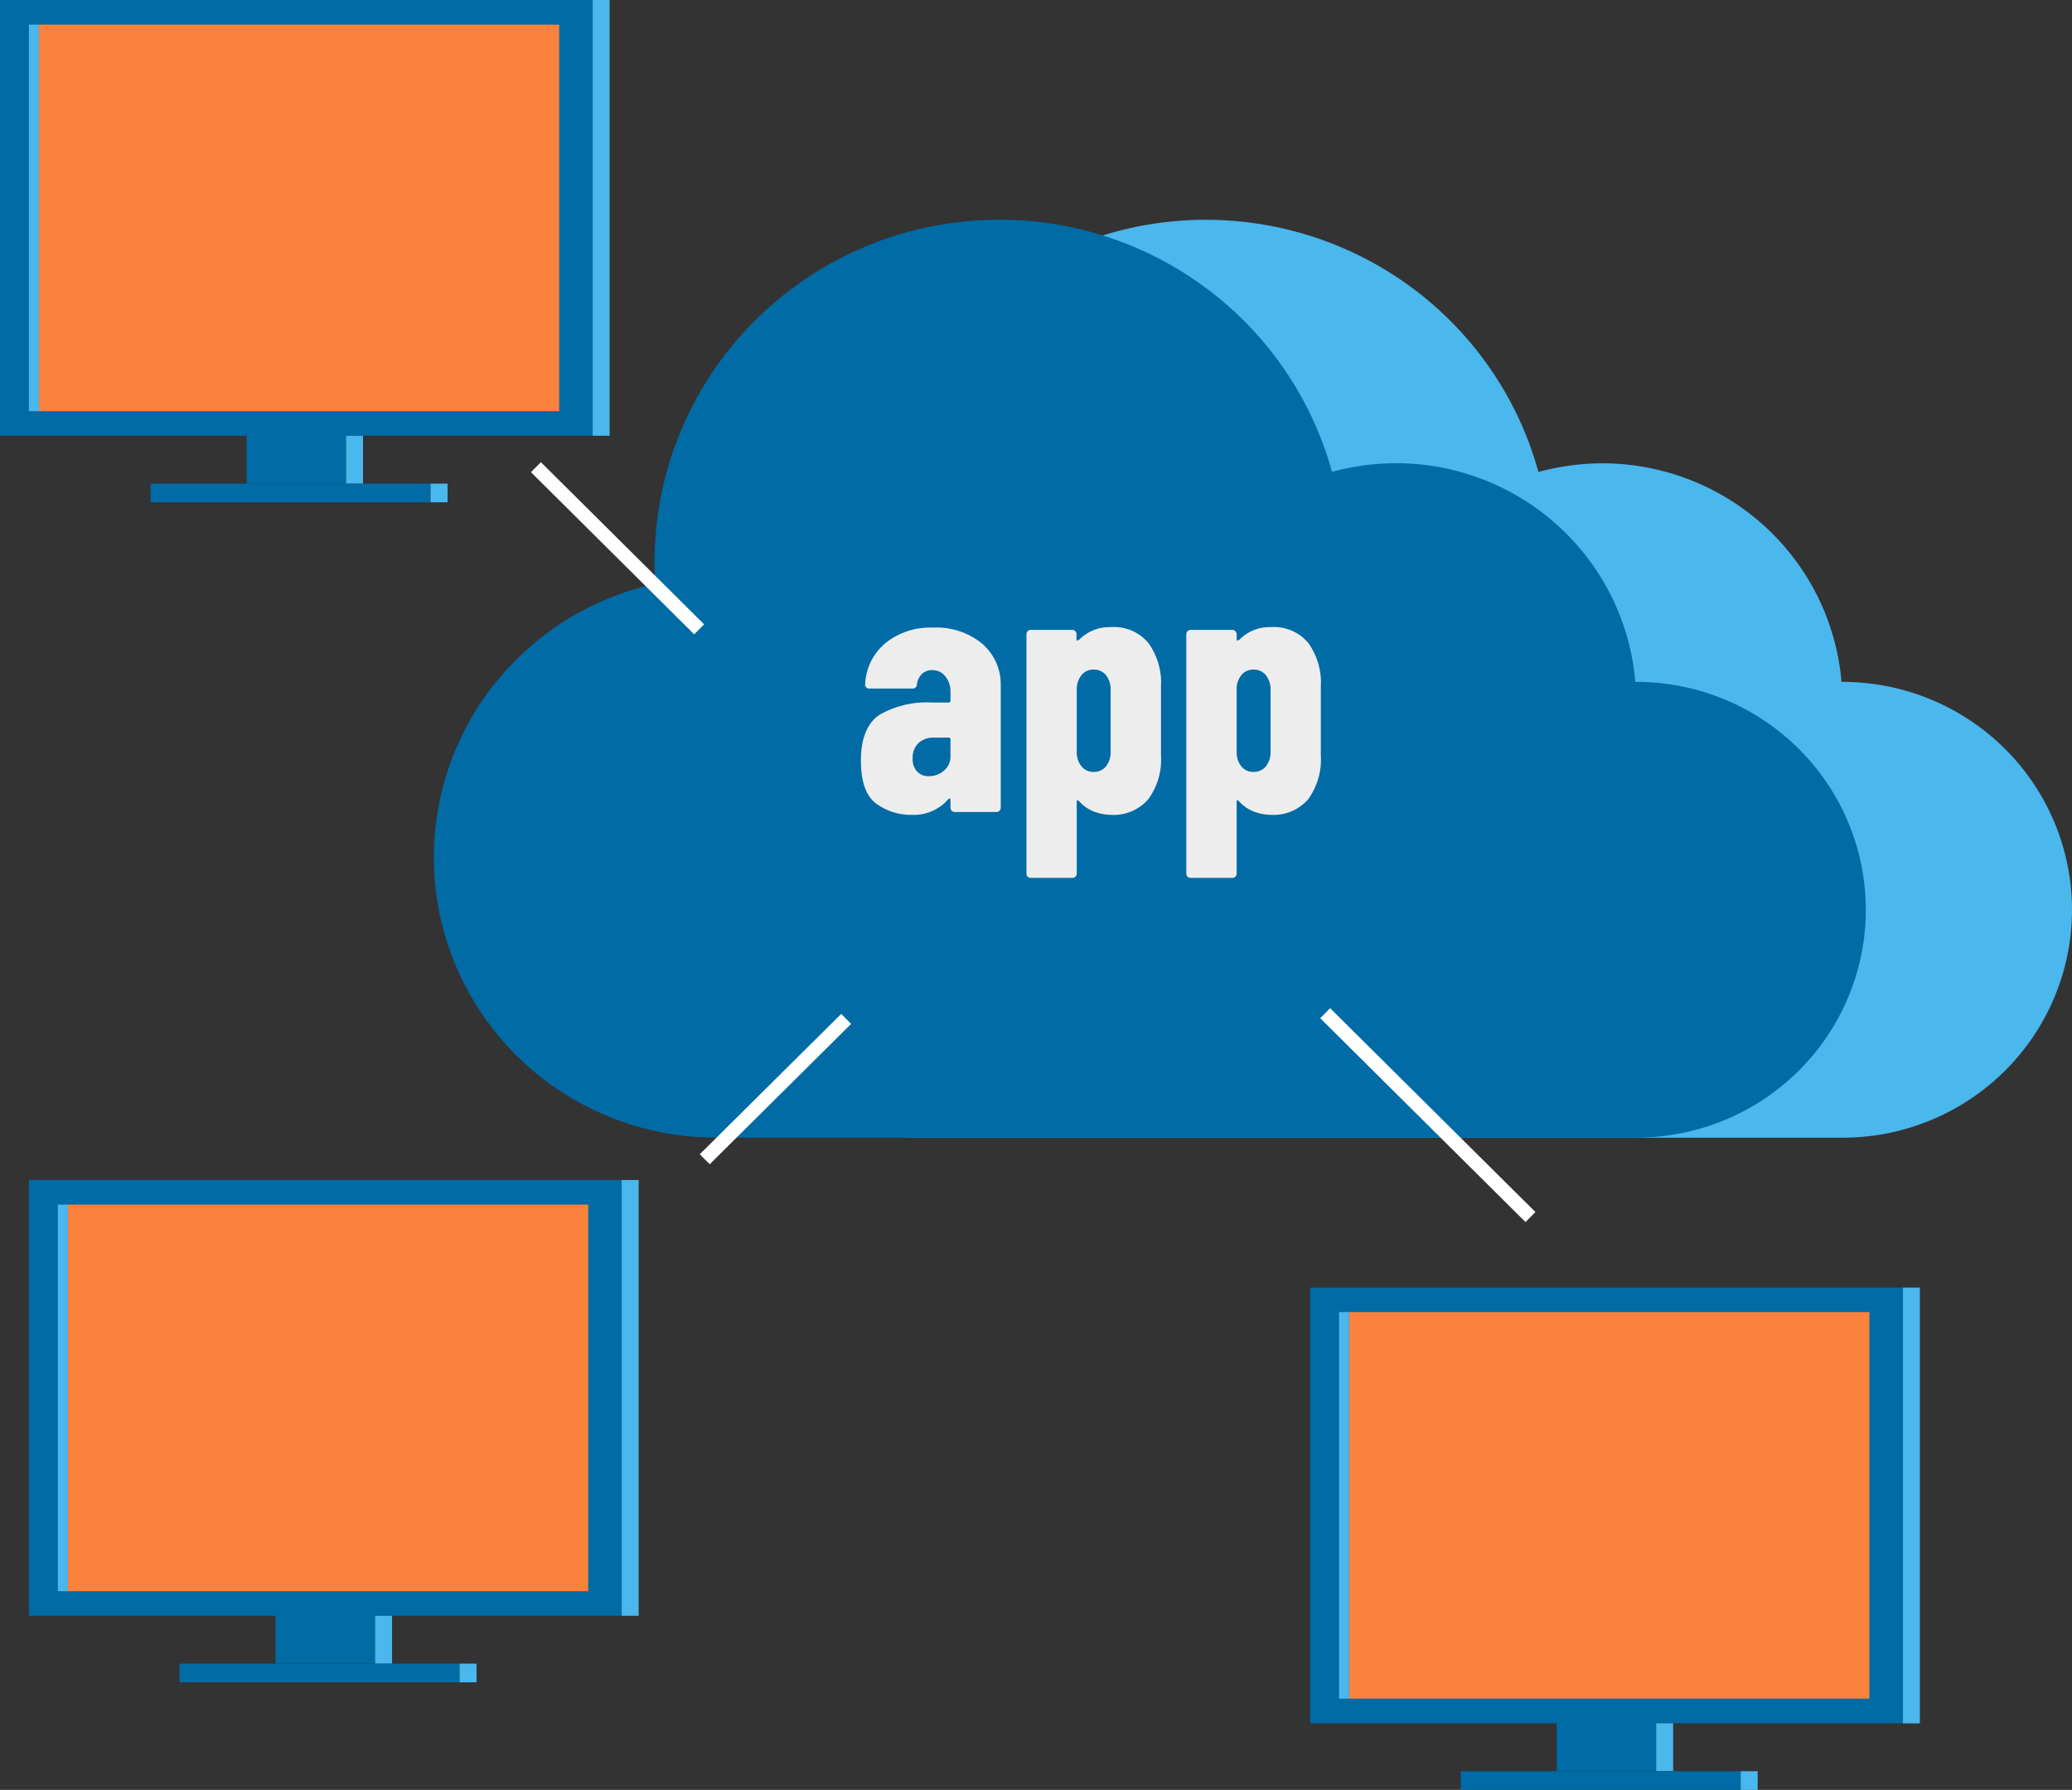
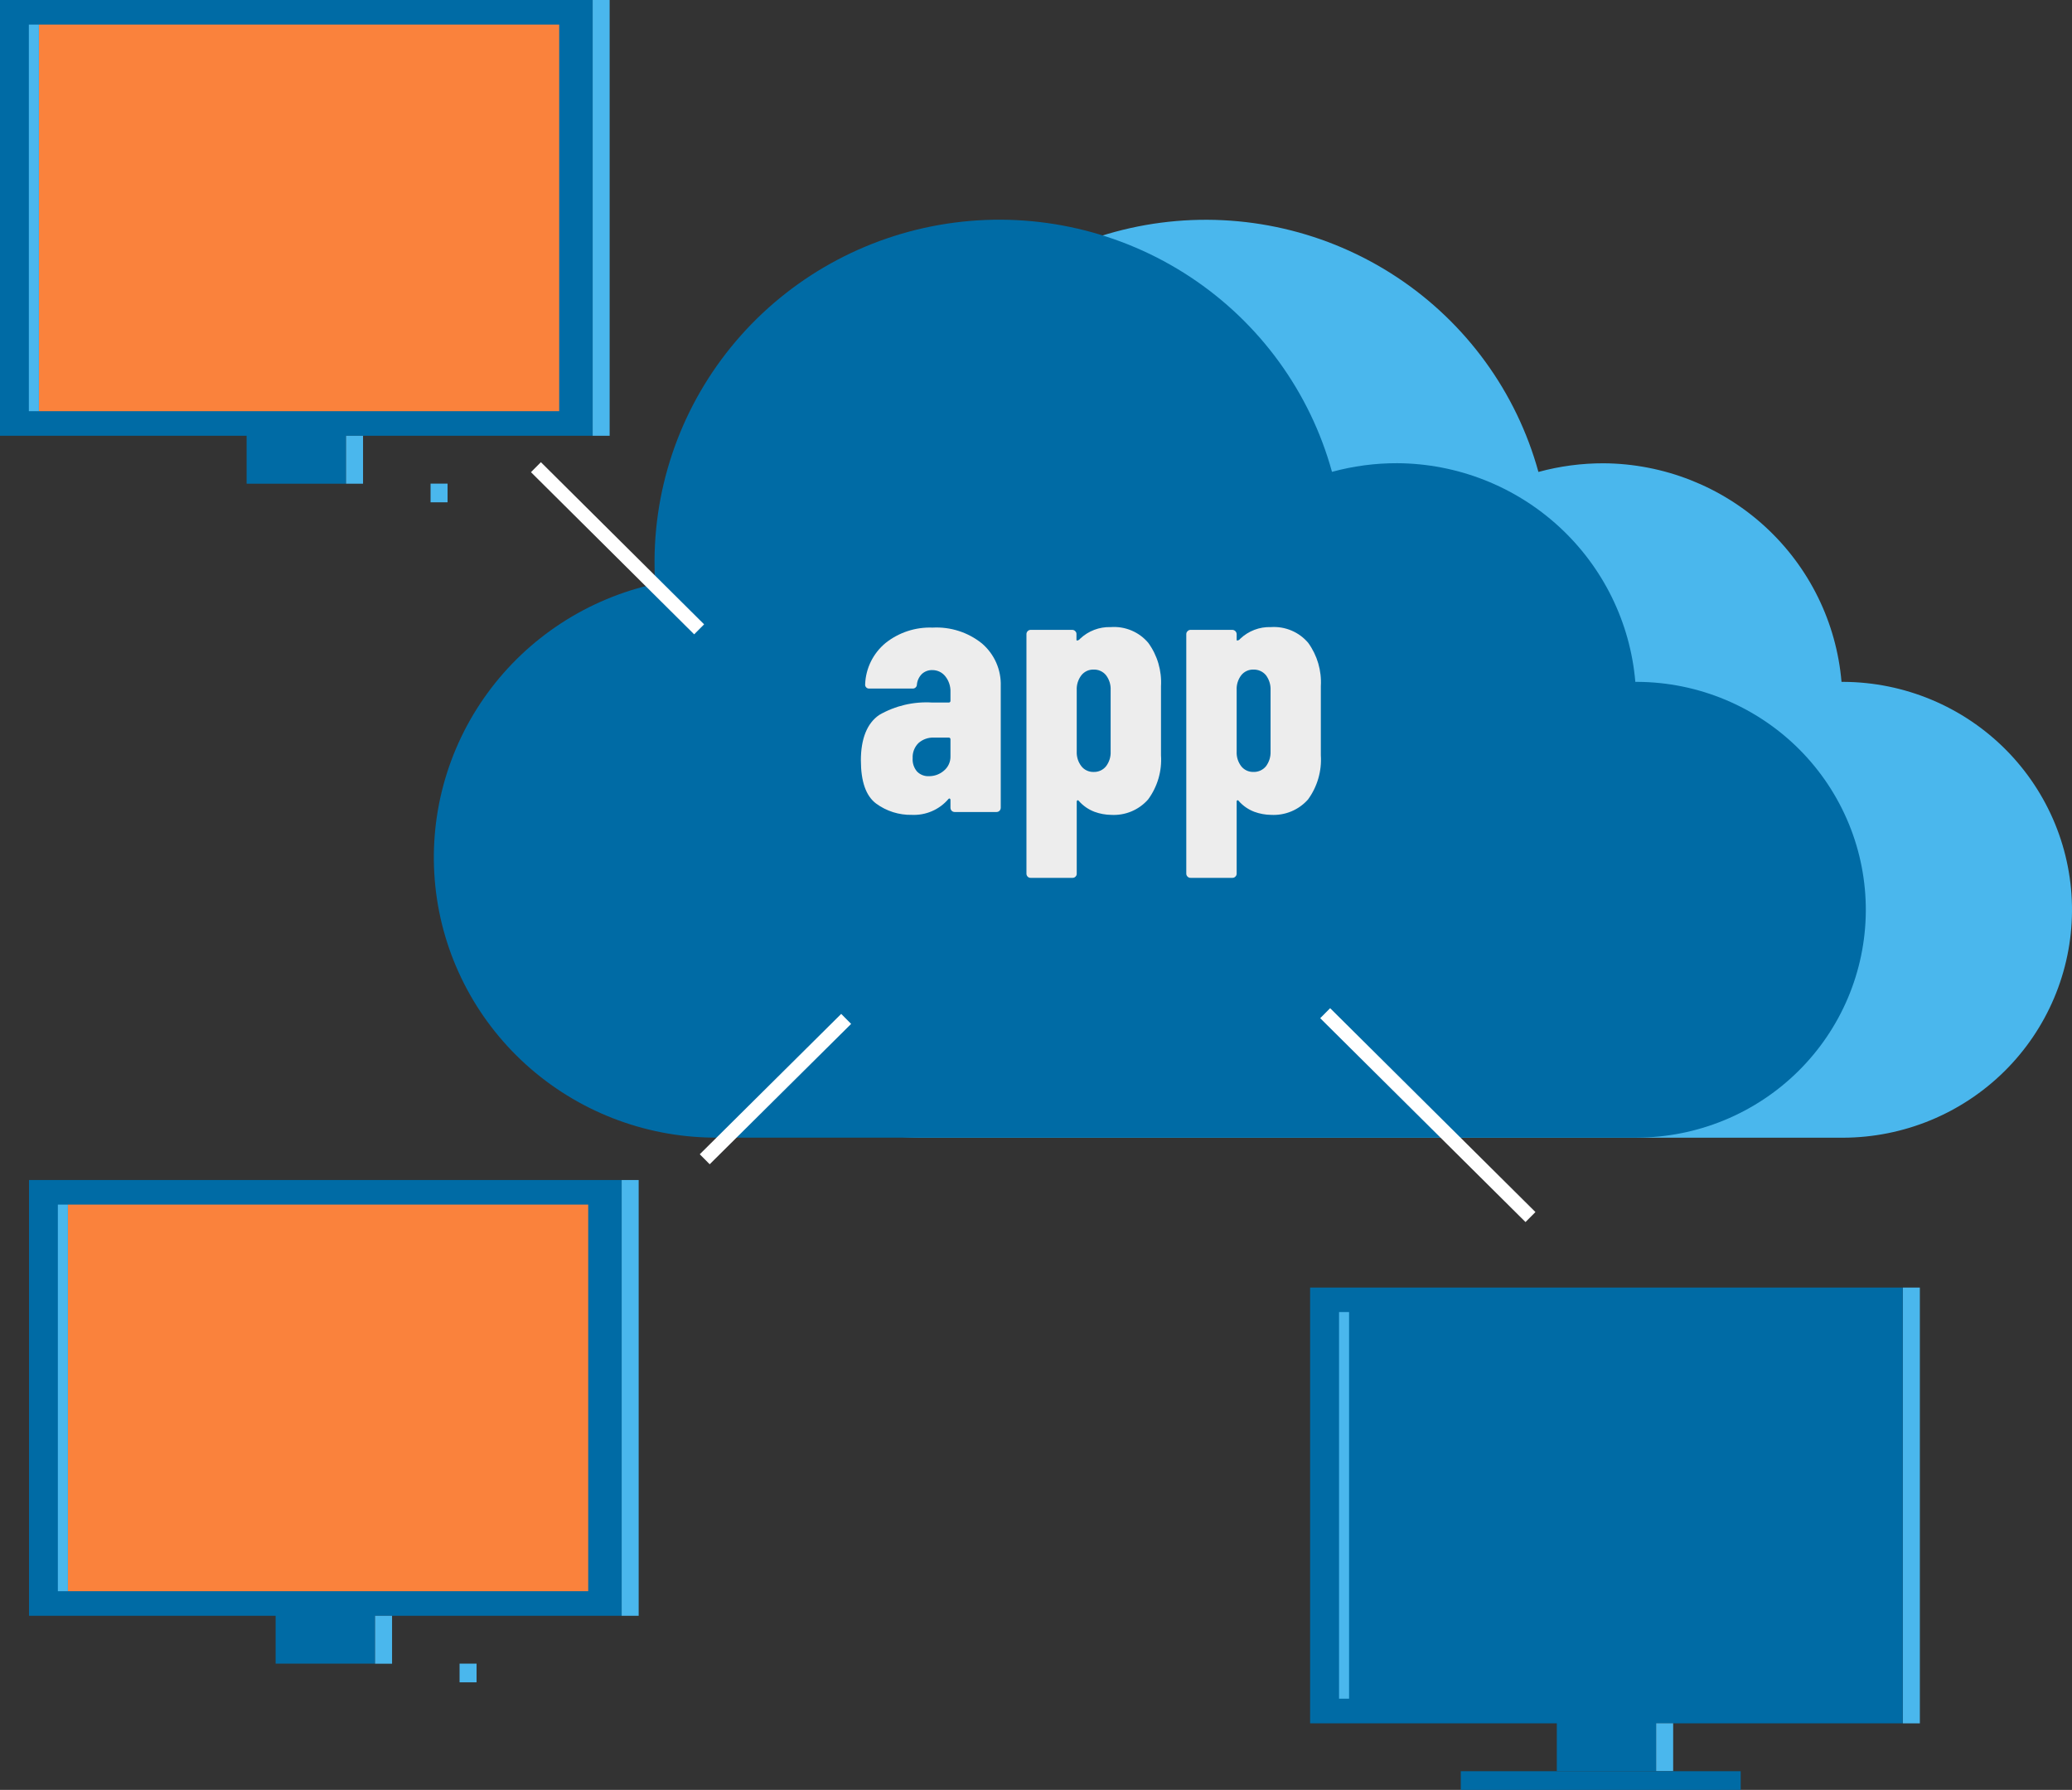
<svg xmlns="http://www.w3.org/2000/svg" width="147" height="127" viewBox="0 0 147 127" fill="none">
  <rect x="0" y="0" width="147" height="127" fill="#333333" stroke="none" />
  <g clip-path="url(#clip0_1003_1132)">
    <path d="M147 64.657C147.013 62.533 146.605 60.426 145.798 58.459C144.991 56.491 143.802 54.7 142.299 53.189C140.795 51.677 139.007 50.475 137.035 49.65C135.063 48.825 132.948 48.394 130.808 48.381H130.648C130.29 44.173 128.362 40.249 125.242 37.38C122.121 34.511 118.034 32.903 113.782 32.872C112.215 32.868 110.656 33.075 109.145 33.486C107.587 27.822 104.015 22.91 99.092 19.659C94.168 16.408 88.226 15.037 82.364 15.801C76.501 16.565 71.116 19.412 67.204 23.814C63.291 28.216 61.117 33.877 61.083 39.748C61.083 40.313 61.083 40.872 61.138 41.431C56.338 42.481 52.094 45.248 49.216 49.205C46.338 53.162 45.027 58.033 45.532 62.888C46.037 67.744 48.323 72.245 51.955 75.534C55.586 78.824 60.31 80.671 65.225 80.725H130.759C135.052 80.714 139.167 79.019 142.209 76.01C145.25 73.001 146.972 68.921 147 64.657Z" fill="#4AB7ED" />
    <path d="M132.372 64.657C132.385 62.533 131.977 60.426 131.17 58.459C130.363 56.491 129.174 54.7 127.671 53.189C126.167 51.677 124.379 50.475 122.407 49.65C120.435 48.825 118.32 48.394 116.18 48.381H116.02C115.663 44.169 113.733 40.241 110.609 37.37C107.484 34.499 103.392 32.892 99.135 32.866C97.569 32.861 96.009 33.068 94.499 33.48C92.94 27.816 89.369 22.904 84.445 19.653C79.522 16.402 73.579 15.031 67.717 15.795C61.855 16.559 56.469 19.405 52.557 23.808C48.645 28.21 46.471 33.871 46.436 39.742C46.436 40.307 46.436 40.866 46.492 41.425C41.691 42.475 37.448 45.242 34.57 49.199C31.692 53.156 30.38 58.026 30.885 62.882C31.39 67.738 33.676 72.239 37.308 75.528C40.94 78.818 45.663 80.665 50.578 80.719H116.112C120.408 80.712 124.527 79.021 127.572 76.013C130.618 73.004 132.343 68.923 132.372 64.657Z" fill="#006BA5" />
    <path d="M42.047 0H0V30.92H42.047V0Z" fill="#006BA5" />
    <path d="M24.55 29.753H17.496V34.321H24.55V29.753Z" fill="#006BA5" />
    <path d="M43.252 0H42.047V30.92H43.252V0Z" fill="#4AB7ED" />
    <path d="M25.756 30.92H24.551V34.321H25.756V30.92Z" fill="#4AB7ED" />
-     <path d="M30.542 34.315H10.684V35.641H30.542V34.315Z" fill="#006BA5" />
+     <path d="M30.542 34.315V35.641H30.542V34.315Z" fill="#006BA5" />
    <path d="M31.753 34.315H30.547V35.641H31.753V34.315Z" fill="#4AB7ED" />
    <path d="M39.673 1.744H2.758V29.176H39.673V1.744Z" fill="#FA823C" />
    <path d="M2.758 1.744H2.047V29.176H2.758V1.744Z" fill="#4AB7ED" />
    <path d="M44.105 83.727H2.059V114.647H44.105V83.727Z" fill="#006BA5" />
    <path d="M26.609 113.474H19.555V118.042H26.609V113.474Z" fill="#006BA5" />
    <path d="M45.311 83.727H44.105V114.647H45.311V83.727Z" fill="#4AB7ED" />
    <path d="M27.815 114.647H26.609V118.048H27.815V114.647Z" fill="#4AB7ED" />
-     <path d="M32.6 118.042H12.742V119.368H32.6V118.042Z" fill="#006BA5" />
    <path d="M33.811 118.042H32.605V119.368H33.811V118.042Z" fill="#4AB7ED" />
    <path d="M41.732 85.471H4.816V112.903H41.732V85.471Z" fill="#FA823C" />
    <path d="M4.816 85.471H4.105V112.903H4.816V85.471Z" fill="#4AB7ED" />
    <path d="M134.994 91.359H92.947V122.278H134.994V91.359Z" fill="#006BA5" />
    <path d="M117.503 121.106H110.449V125.674H117.503V121.106Z" fill="#006BA5" />
    <path d="M136.206 91.359H135V122.279H136.206V91.359Z" fill="#4AB7ED" />
    <path d="M118.704 122.272H117.498V125.674H118.704V122.272Z" fill="#4AB7ED" />
    <path d="M123.495 125.674H103.637V127H123.495V125.674Z" fill="#006BA5" />
-     <path d="M124.7 125.674H123.494V127H124.7V125.674Z" fill="#4AB7ED" />
-     <path d="M132.626 93.096H95.711V120.529H132.626V93.096Z" fill="#FA823C" />
    <path d="M95.711 93.096H95V120.529H95.711V93.096Z" fill="#4AB7ED" />
    <path d="M49.998 82.254L60.032 72.295" stroke="white" stroke-miterlimit="10" />
    <path d="M38.022 33.148L49.601 44.654" stroke="white" stroke-miterlimit="10" />
    <path d="M108.581 86.355L94.016 71.89" stroke="white" stroke-miterlimit="10" />
    <path d="M69.657 45.649C70.097 46.023 70.445 46.49 70.677 47.016C70.91 47.542 71.019 48.114 70.999 48.688V57.314C70.998 57.394 70.967 57.471 70.912 57.529C70.854 57.585 70.777 57.616 70.696 57.615H67.735C67.654 57.616 67.576 57.585 67.518 57.529C67.463 57.471 67.433 57.394 67.432 57.314V56.762C67.434 56.742 67.43 56.721 67.422 56.703C67.413 56.684 67.399 56.669 67.382 56.657C67.345 56.657 67.314 56.657 67.277 56.706C66.96 57.074 66.564 57.365 66.117 57.557C65.671 57.75 65.186 57.839 64.699 57.818C63.784 57.838 62.888 57.555 62.152 57.013C61.435 56.473 61.076 55.454 61.076 53.944C61.076 52.433 61.509 51.316 62.381 50.726C63.519 50.071 64.827 49.766 66.14 49.848H67.302C67.319 49.85 67.337 49.848 67.354 49.843C67.371 49.837 67.386 49.827 67.398 49.815C67.41 49.803 67.42 49.788 67.426 49.771C67.432 49.755 67.434 49.737 67.432 49.719V49.105C67.448 48.702 67.319 48.305 67.067 47.988C66.957 47.848 66.816 47.736 66.656 47.659C66.495 47.582 66.318 47.544 66.14 47.546C65.873 47.539 65.614 47.633 65.416 47.81C65.212 48.008 65.083 48.271 65.052 48.553C65.054 48.595 65.046 48.637 65.03 48.676C65.014 48.716 64.99 48.751 64.959 48.779C64.927 48.808 64.89 48.83 64.85 48.843C64.809 48.855 64.766 48.859 64.724 48.854H61.682C61.641 48.859 61.599 48.854 61.56 48.841C61.521 48.828 61.486 48.806 61.457 48.777C61.428 48.748 61.405 48.712 61.392 48.674C61.379 48.635 61.374 48.594 61.379 48.553C61.399 47.991 61.539 47.44 61.788 46.935C62.037 46.431 62.391 45.984 62.826 45.624C63.77 44.872 64.955 44.484 66.164 44.531C67.428 44.462 68.672 44.86 69.657 45.649ZM66.962 54.687C67.116 54.56 67.239 54.401 67.32 54.219C67.402 54.038 67.44 53.841 67.432 53.643V52.464C67.434 52.447 67.432 52.429 67.426 52.412C67.42 52.396 67.41 52.381 67.398 52.368C67.386 52.356 67.371 52.347 67.354 52.341C67.337 52.335 67.319 52.333 67.302 52.335H66.269C65.864 52.316 65.467 52.455 65.163 52.722C65.022 52.862 64.912 53.03 64.841 53.215C64.769 53.4 64.738 53.598 64.749 53.796C64.724 54.142 64.837 54.484 65.064 54.748C65.174 54.858 65.306 54.945 65.452 55.001C65.598 55.057 65.754 55.082 65.911 55.073C66.297 55.075 66.67 54.938 66.962 54.687Z" fill="#EDEDED" />
    <path d="M81.465 45.612C82.112 46.502 82.43 47.586 82.368 48.682V53.594C82.443 54.712 82.119 55.82 81.453 56.725C81.127 57.095 80.721 57.386 80.264 57.576C79.808 57.765 79.313 57.848 78.819 57.818C78.422 57.812 78.029 57.739 77.657 57.603C77.228 57.442 76.846 57.179 76.544 56.836C76.507 56.786 76.476 56.768 76.445 56.786C76.427 56.795 76.412 56.809 76.402 56.827C76.392 56.844 76.388 56.864 76.39 56.885V61.987C76.392 62.027 76.385 62.066 76.37 62.104C76.355 62.141 76.332 62.174 76.303 62.202C76.275 62.23 76.241 62.253 76.204 62.268C76.167 62.282 76.127 62.289 76.087 62.288H73.125C73.085 62.289 73.045 62.282 73.008 62.268C72.971 62.253 72.937 62.23 72.909 62.202C72.881 62.173 72.858 62.14 72.844 62.103C72.829 62.066 72.821 62.026 72.822 61.987V44.992C72.822 44.953 72.83 44.915 72.845 44.879C72.859 44.843 72.881 44.811 72.909 44.783C72.936 44.754 72.97 44.73 73.007 44.714C73.044 44.699 73.085 44.691 73.125 44.691H76.068C76.109 44.691 76.149 44.699 76.186 44.714C76.223 44.73 76.257 44.754 76.284 44.783C76.313 44.81 76.336 44.842 76.351 44.878C76.366 44.914 76.373 44.953 76.371 44.992V45.397C76.371 45.428 76.371 45.446 76.427 45.446C76.467 45.441 76.505 45.427 76.539 45.406C76.573 45.385 76.602 45.357 76.625 45.324C76.914 45.049 77.255 44.834 77.629 44.691C78.002 44.549 78.401 44.482 78.801 44.495C79.302 44.458 79.805 44.54 80.269 44.734C80.732 44.928 81.142 45.229 81.465 45.612ZM78.467 47.908C78.361 47.778 78.226 47.674 78.073 47.605C77.919 47.535 77.751 47.503 77.583 47.509C77.418 47.505 77.255 47.539 77.106 47.608C76.957 47.678 76.826 47.78 76.724 47.908C76.49 48.21 76.372 48.584 76.39 48.964V53.318C76.372 53.698 76.49 54.072 76.724 54.373C76.826 54.502 76.957 54.604 77.106 54.673C77.255 54.743 77.418 54.777 77.583 54.773C77.751 54.779 77.919 54.746 78.073 54.677C78.226 54.608 78.361 54.504 78.467 54.373C78.698 54.071 78.814 53.697 78.795 53.318V48.964C78.814 48.585 78.698 48.211 78.467 47.908Z" fill="#EDEDED" />
    <path d="M92.811 45.612C93.456 46.503 93.772 47.587 93.708 48.682V53.594C93.781 54.711 93.46 55.818 92.799 56.725C92.473 57.094 92.066 57.384 91.609 57.574C91.153 57.763 90.659 57.846 90.165 57.818C89.766 57.812 89.371 57.739 88.997 57.603C88.568 57.442 88.186 57.178 87.884 56.835C87.853 56.786 87.816 56.768 87.785 56.786C87.767 56.795 87.753 56.809 87.744 56.827C87.735 56.845 87.732 56.865 87.736 56.884V61.986C87.737 62.027 87.729 62.067 87.713 62.104C87.697 62.141 87.673 62.175 87.643 62.202C87.616 62.23 87.584 62.252 87.547 62.267C87.511 62.282 87.472 62.289 87.433 62.287H84.471C84.431 62.289 84.391 62.283 84.354 62.268C84.316 62.253 84.283 62.23 84.255 62.202C84.225 62.175 84.201 62.141 84.185 62.104C84.169 62.067 84.161 62.027 84.162 61.986V44.992C84.162 44.953 84.17 44.913 84.186 44.877C84.202 44.842 84.225 44.809 84.255 44.783C84.282 44.753 84.316 44.729 84.353 44.713C84.39 44.697 84.431 44.69 84.471 44.691H87.433C87.512 44.694 87.587 44.727 87.644 44.782C87.7 44.838 87.733 44.913 87.736 44.992V45.397C87.736 45.428 87.736 45.446 87.785 45.446C87.826 45.442 87.865 45.428 87.901 45.407C87.936 45.386 87.966 45.357 87.989 45.323C88.278 45.048 88.619 44.832 88.993 44.69C89.367 44.547 89.765 44.481 90.165 44.495C90.664 44.461 91.163 44.545 91.623 44.739C92.083 44.933 92.49 45.232 92.811 45.612ZM89.813 47.908C89.705 47.779 89.569 47.675 89.415 47.606C89.26 47.537 89.092 47.504 88.923 47.509C88.758 47.505 88.595 47.539 88.446 47.608C88.297 47.677 88.166 47.78 88.063 47.908C87.832 48.211 87.716 48.585 87.736 48.964V53.317C87.716 53.697 87.832 54.071 88.063 54.373C88.166 54.501 88.297 54.604 88.446 54.673C88.595 54.742 88.758 54.776 88.923 54.772C89.092 54.778 89.26 54.745 89.415 54.676C89.569 54.606 89.705 54.503 89.813 54.373C90.041 54.069 90.157 53.696 90.141 53.317V48.964C90.157 48.585 90.041 48.212 89.813 47.908Z" fill="#EDEDED" />
  </g>
  <defs>
    <clipPath id="clip0_1003_1132">
      <rect width="147" height="127" fill="white" />
    </clipPath>
  </defs>
</svg>